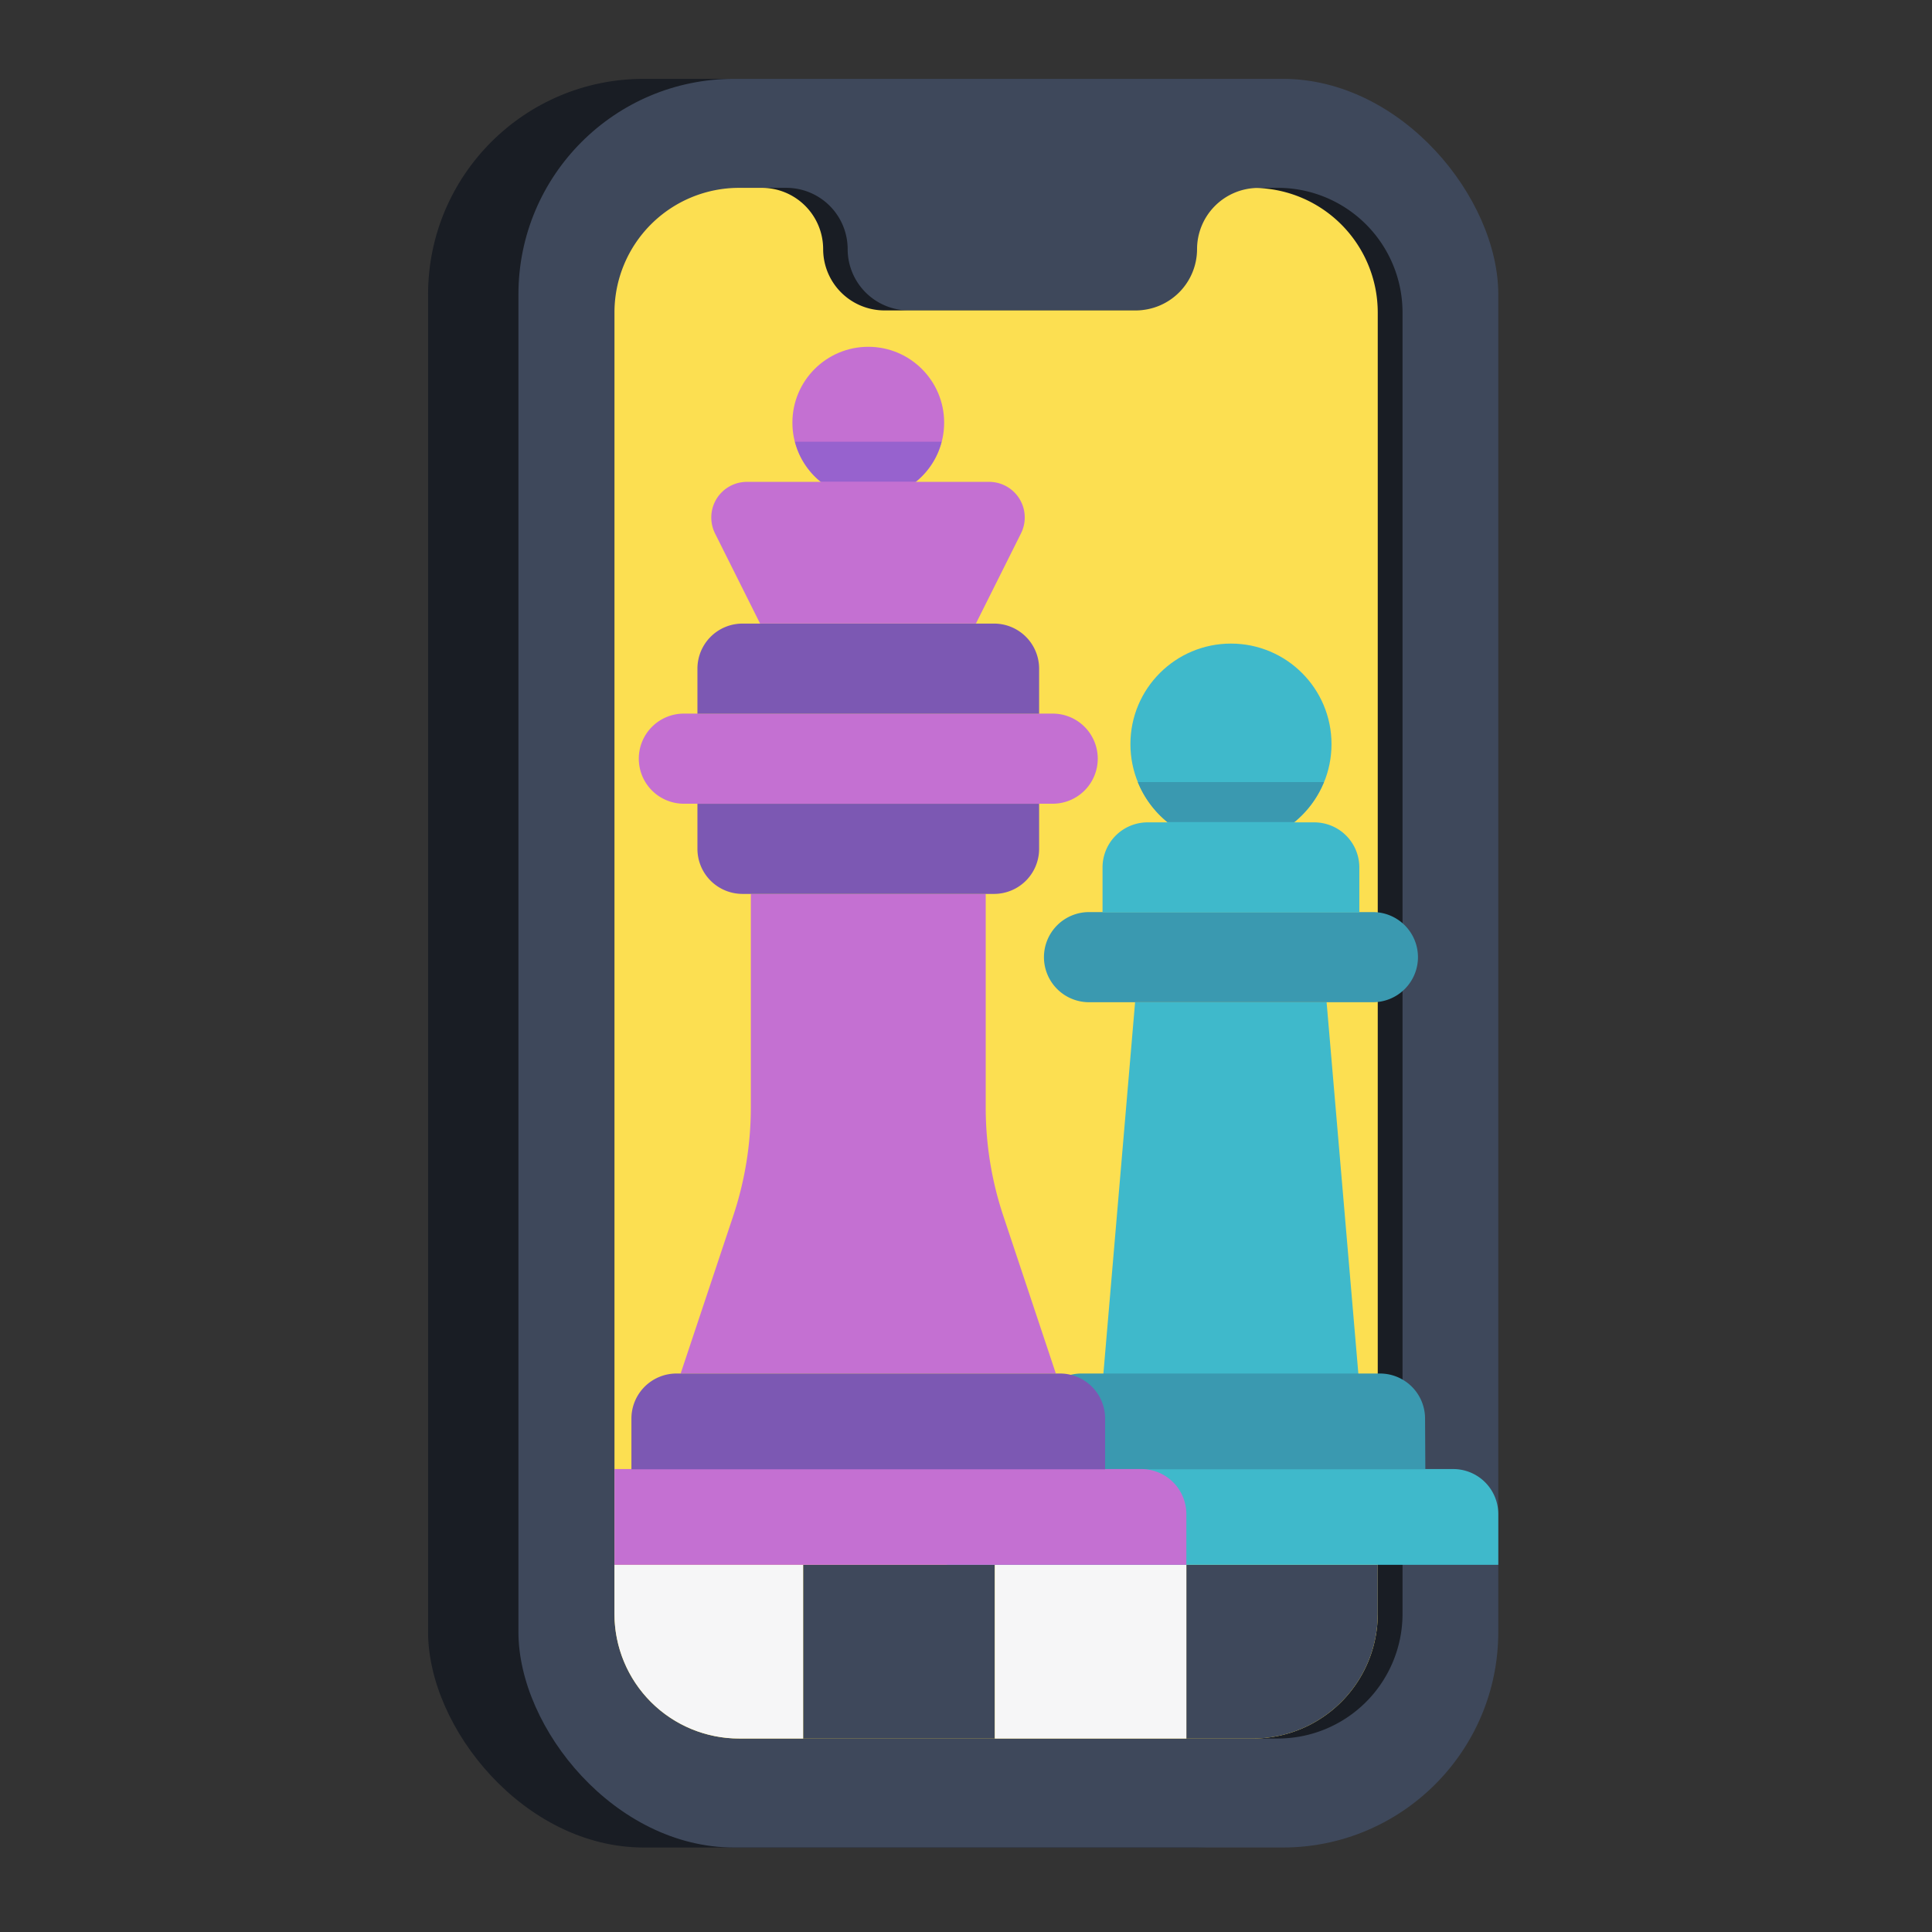
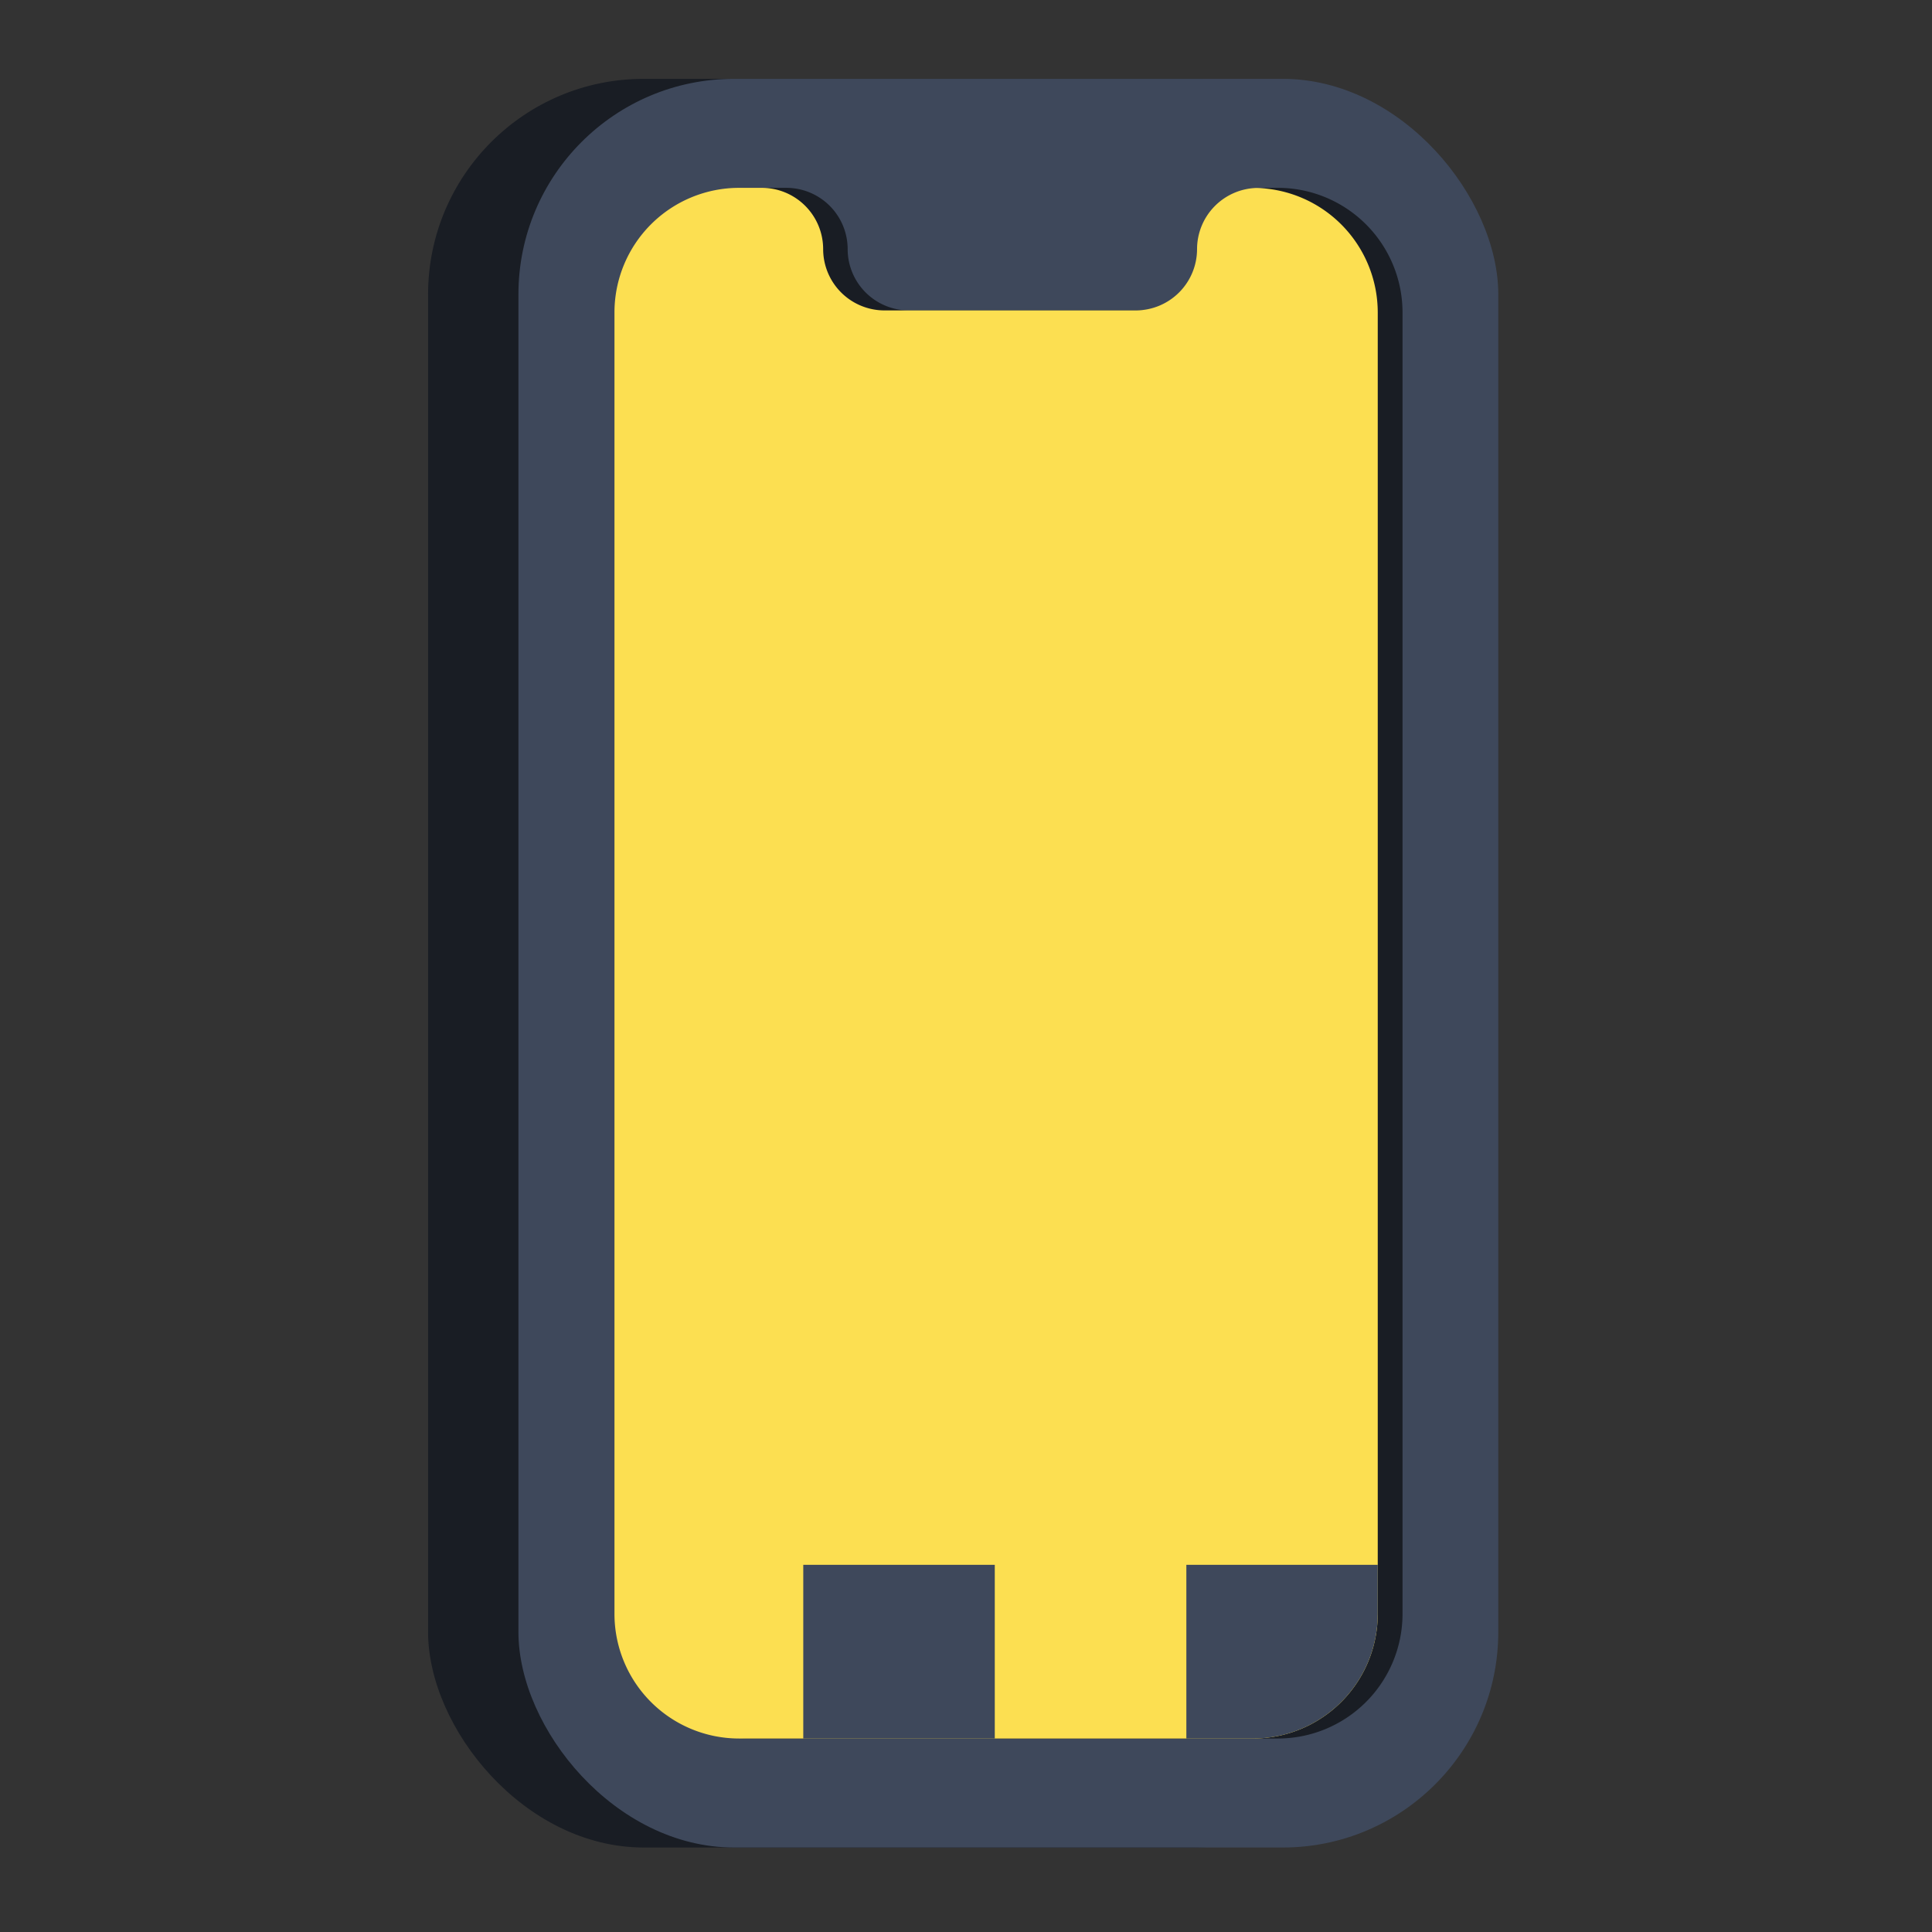
<svg xmlns="http://www.w3.org/2000/svg" viewBox="0 0 343 343">
  <rect x="0" y="0" width="343" height="343" fill="#333333" stroke="none" />
  <defs>
    <clipPath id="ae8be96b-3d2a-428c-b645-b8320ae59d23">
      <path d="M109.09,286.53V55.47a22.13,22.13,0,0,1,22.15-22.12h4a10.89,10.89,0,0,1,10.9,10.88h0a10.89,10.89,0,0,0,10.89,10.88h44.59a10.89,10.89,0,0,0,10.9-10.88h0a10.88,10.88,0,0,1,10.57-10.86,22.13,22.13,0,0,1,21.51,22.1V286.53a22.13,22.13,0,0,1-22.15,22.12H131.24A22.13,22.13,0,0,1,109.09,286.53Z" style="fill:none" />
    </clipPath>
    <clipPath id="a3dc1c7c-0dfd-4796-b779-82e8849b4338">
-       <rect x="109.09" y="61.57" width="158.39" height="216.24" style="fill:none" />
-     </clipPath>
+       </clipPath>
  </defs>
  <g id="e0f2bcac-035d-4d64-ac48-3bf09dc033ac" data-name="sluzby">
    <g id="a373f718-ba3f-432e-b84c-be2ec6a0a23a" data-name="strategia">
      <rect x="76" y="14" width="173.96" height="314" rx="38.27" style="fill:#191d24" />
      <rect x="92.04" y="14" width="173.96" height="314" rx="38.27" style="fill:#3e485b" />
      <path d="M214.38,44.23h0a10.89,10.89,0,0,1-10.9,10.88H161.39a10.89,10.89,0,0,1-10.9-10.88h0a10.89,10.89,0,0,0-10.9-10.88h-6.51a22.13,22.13,0,0,0-22.15,22.12V286.53a22.13,22.13,0,0,0,22.15,22.12H226.8A22.14,22.14,0,0,0,249,286.53V55.47A22.14,22.14,0,0,0,226.8,33.35h-1.52A10.89,10.89,0,0,0,214.38,44.23Z" style="fill:#191d24" />
      <path d="M109.09,286.53V55.47a22.13,22.13,0,0,1,22.15-22.12h4a10.89,10.89,0,0,1,10.9,10.88h0a10.89,10.89,0,0,0,10.89,10.88h44.59a10.89,10.89,0,0,0,10.9-10.88h0a10.88,10.88,0,0,1,10.57-10.86,22.13,22.13,0,0,1,21.51,22.1V286.53a22.13,22.13,0,0,1-22.15,22.12H131.24A22.13,22.13,0,0,1,109.09,286.53Z" style="fill:#fcdf51" />
      <g style="clip-path:url(#ae8be96b-3d2a-428c-b645-b8320ae59d23)">
-         <rect x="108.61" y="277.81" width="34" height="30.84" style="fill:#f6f6f7" />
        <rect x="142.61" y="277.81" width="34" height="30.84" style="fill:#3e485b" />
        <rect x="210.62" y="277.81" width="34" height="30.84" style="fill:#3e485b" />
-         <rect x="176.62" y="277.81" width="34" height="30.84" style="fill:#f6f6f7" />
      </g>
      <g style="clip-path:url(#a3dc1c7c-0dfd-4796-b779-82e8849b4338)">
-         <path d="M241.19,244.26l-5.67-66.33h-34l-5.66,66.33Z" style="fill:#3fb9cb" />
        <circle cx="218.54" cy="132.11" r="17.85" style="fill:#3fb9cb" />
        <path d="M266,277.81H168.12v-9a8,8,0,0,1,8-8H258a8,8,0,0,1,8,8Z" style="fill:#3fb9cb" />
        <path d="M253.05,260.85H184v-9a8,8,0,0,1,8-8h53a8,8,0,0,1,8,8Z" style="fill:#3a99b0" />
        <path d="M243.74,177.93h-50.4a8,8,0,0,1-8-8h0a8,8,0,0,1,8-8h50.4a8,8,0,0,1,8,8h0A8,8,0,0,1,243.74,177.93Z" style="fill:#3a99b0" />
        <path d="M241.33,162H195.74v-8a8,8,0,0,1,8-8h29.59a8,8,0,0,1,8,8Z" style="fill:#3fb9cb" />
        <path d="M202,138.85a17.76,17.76,0,0,0,5.23,7.09h22.57a17.88,17.88,0,0,0,5.24-7.09Z" style="fill:#3a99b0" />
        <circle cx="154.15" cy="75.04" r="13.47" style="fill:#c470d2" />
        <path d="M173.26,110.7l8-16a6.32,6.32,0,0,0-5.66-9.15h-43a6.32,6.32,0,0,0-6.32,6.32,6.43,6.43,0,0,0,.66,2.83l8,16Z" style="fill:#c470d2" />
        <path d="M210.62,277.81H97.68v-9a8,8,0,0,1,8-8h96.94a8,8,0,0,1,8,8Z" style="fill:#c470d2" />
-         <path d="M187.45,243.85l-9.33-28A60.75,60.75,0,0,1,175,196.62V158.7H133.3v37.92a61,61,0,0,1-3.12,19.23l-9.34,28Z" style="fill:#c470d2" />
        <path d="M196.2,260.85H112.1v-9a8,8,0,0,1,8-8h68.1a8,8,0,0,1,8,8Z" style="fill:#7c58b3" />
        <path d="M186.89,142.69H121.41a8,8,0,0,1-8-8h0a8,8,0,0,1,8-8h65.48a8,8,0,0,1,8,8h0A8,8,0,0,1,186.89,142.69Z" style="fill:#c470d2" />
        <path d="M184.48,126.71H123.82v-8a8,8,0,0,1,8-8h44.66a8,8,0,0,1,8,8Z" style="fill:#7c58b3" />
        <path d="M176.48,158.7H131.82a8,8,0,0,1-8-8v-8h60.66v8A8,8,0,0,1,176.48,158.7Z" style="fill:#7c58b3" />
        <path d="M141.13,78.42a13.49,13.49,0,0,0,4.55,7.09h16.93a13.44,13.44,0,0,0,4.56-7.09Z" style="fill:#9762ce" />
      </g>
    </g>
  </g>
</svg>